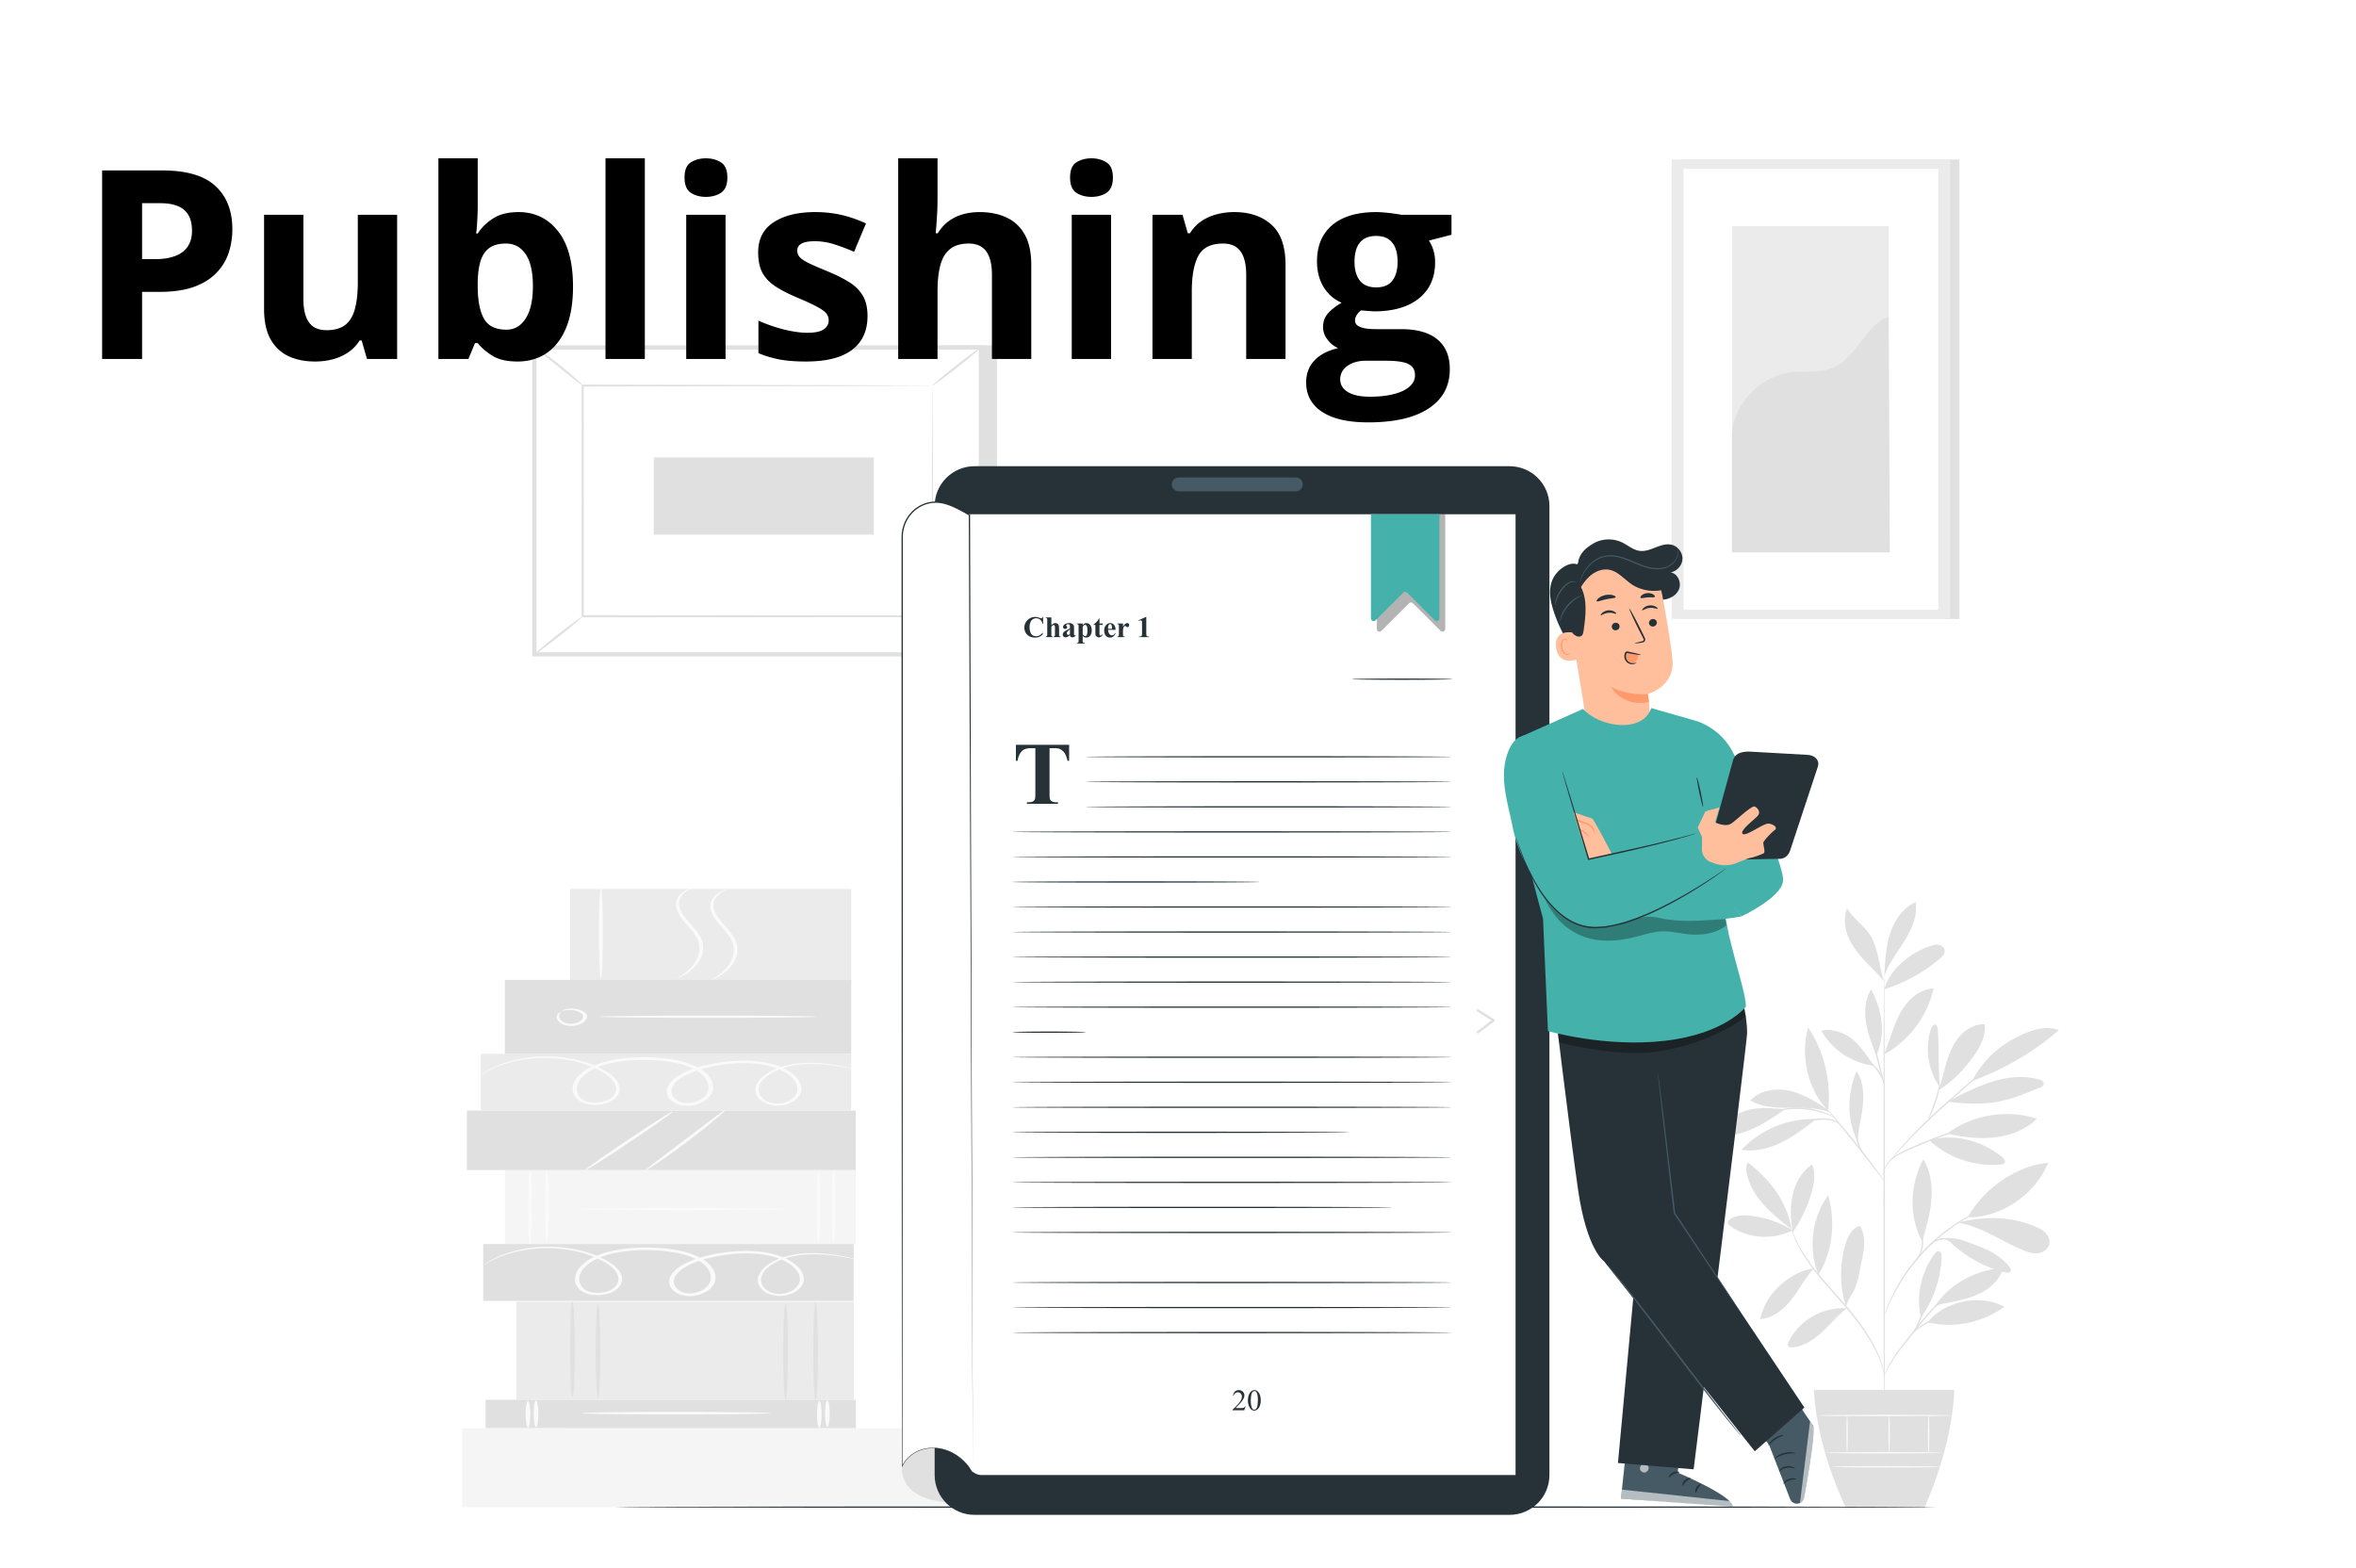
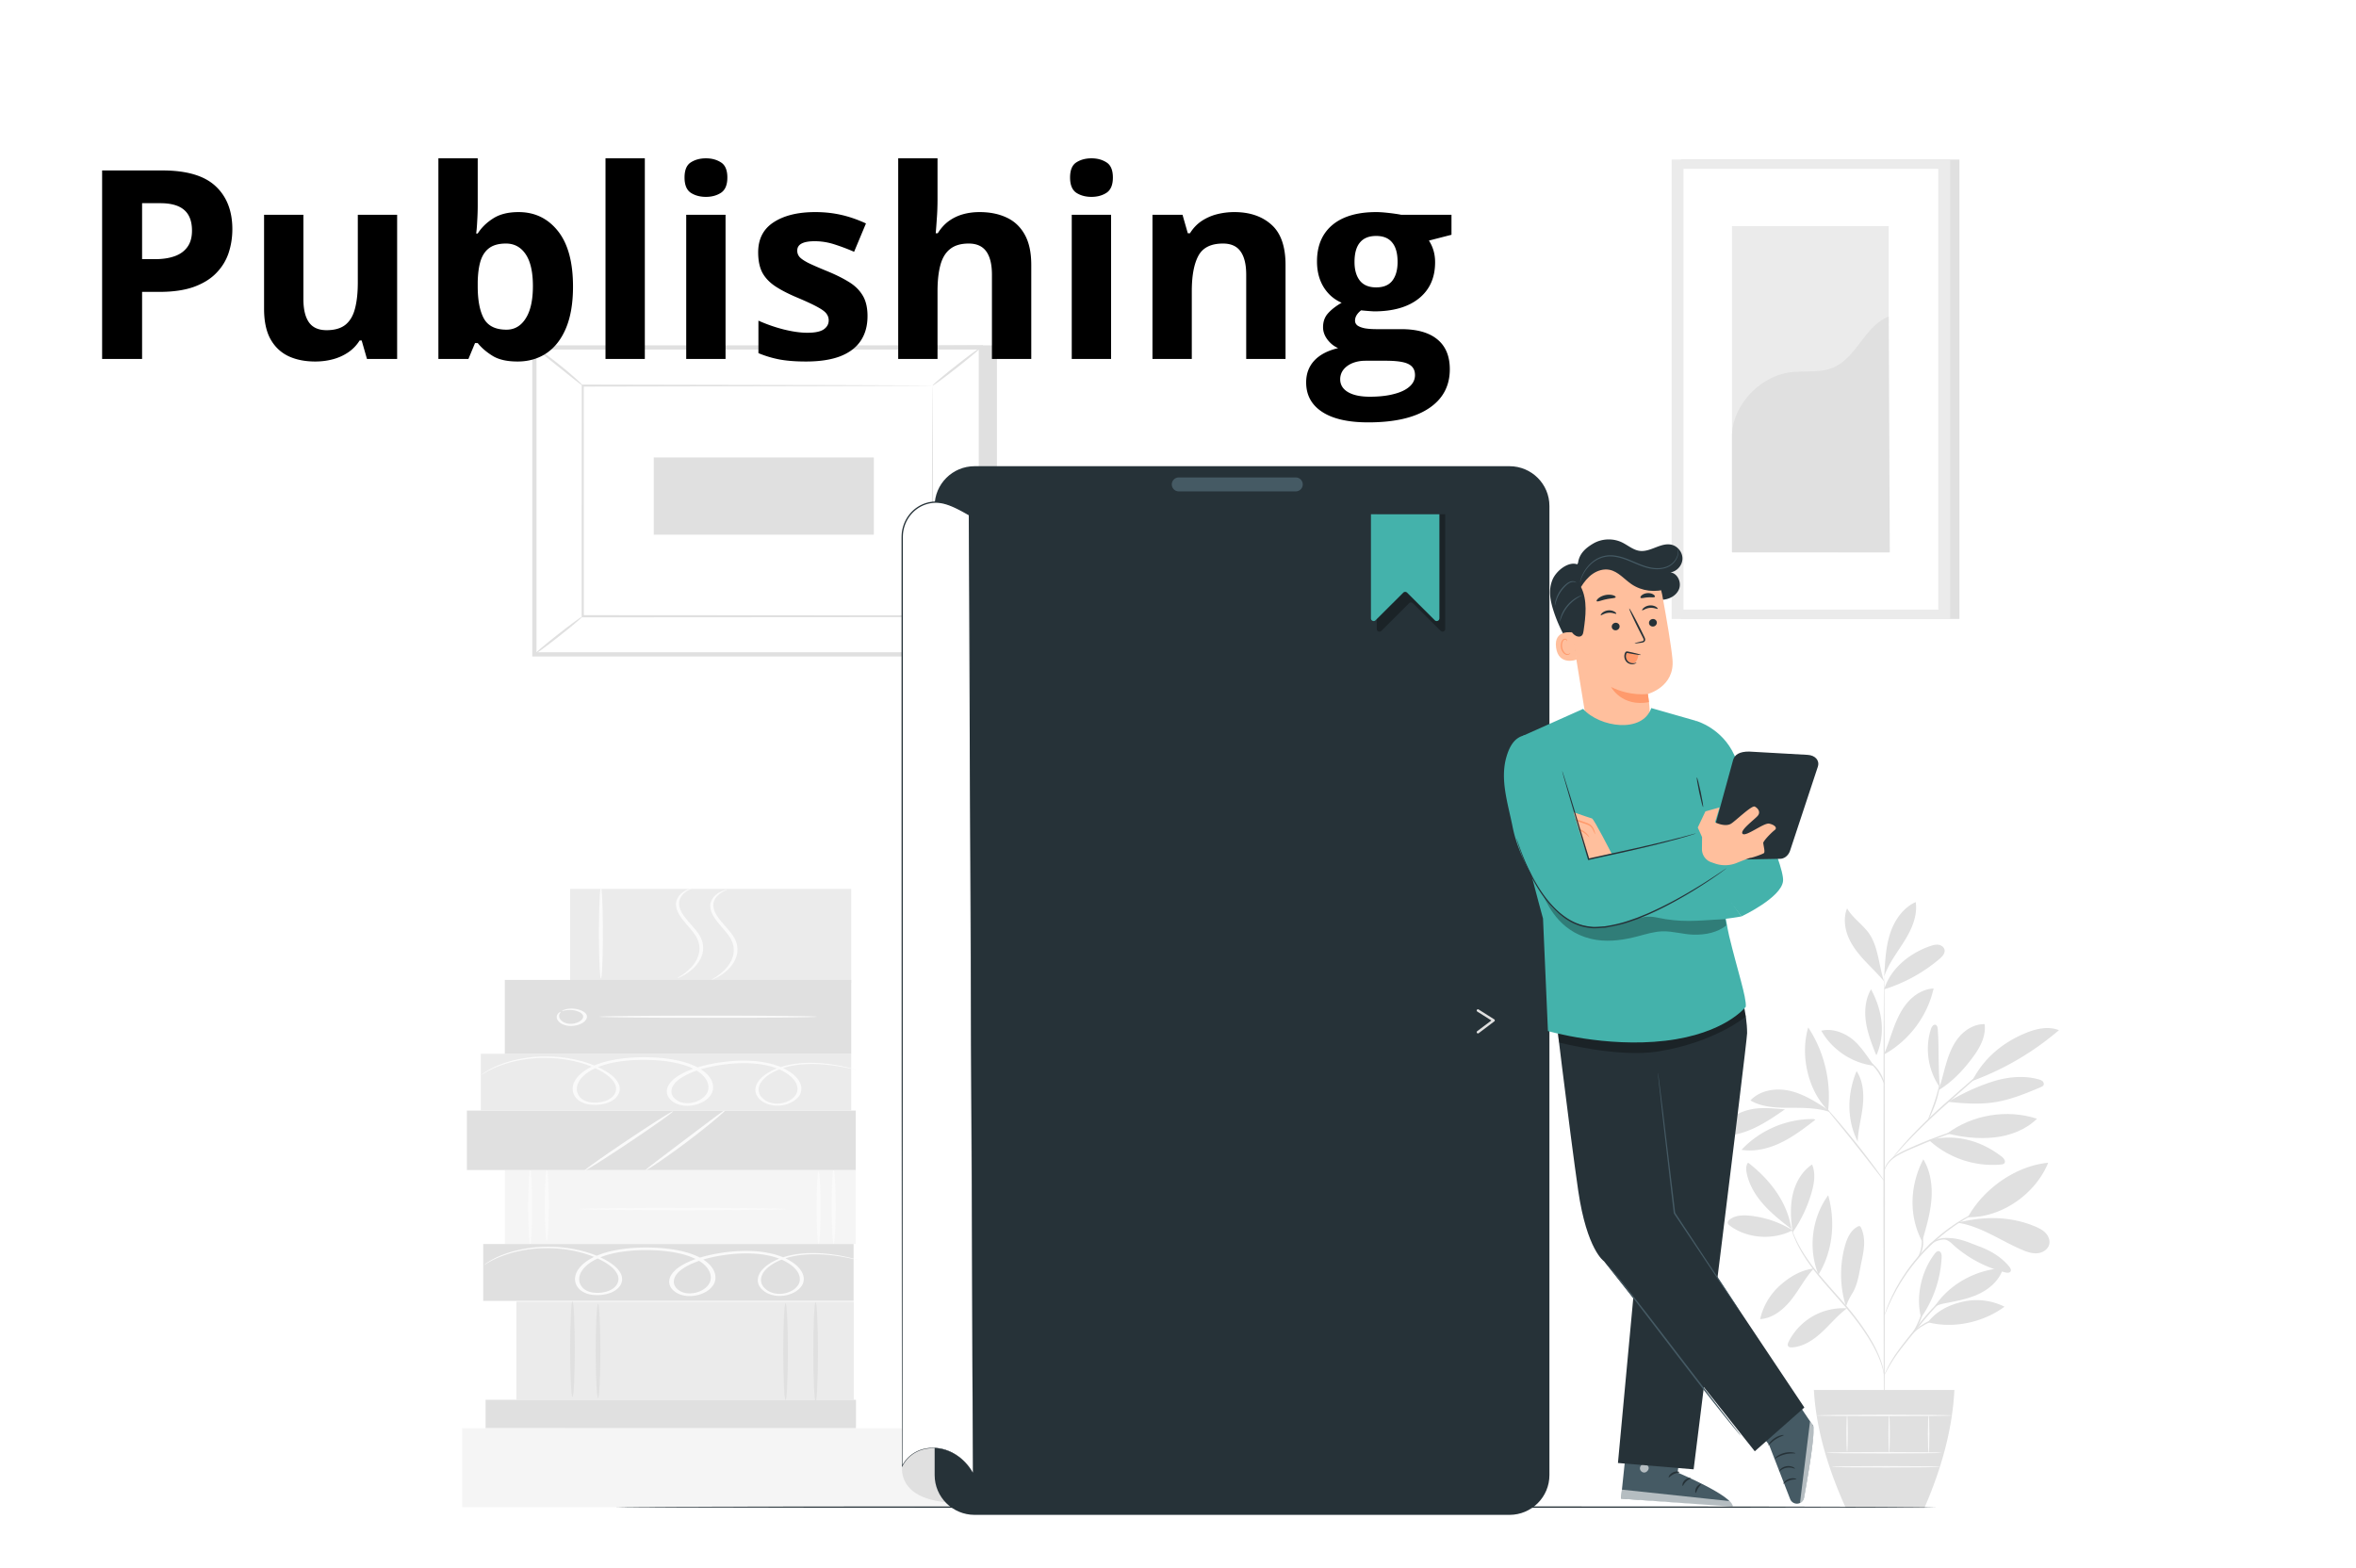
<svg xmlns="http://www.w3.org/2000/svg" width="571" height="380" fill="none">
  <g filter="url(#a)">
    <path fill="#fff" d="M4 4h563v372H4z" />
  </g>
  <path fill="#EBEBEB" d="M206.304 238.168v-22.706h-68.123v22.706z" />
  <path fill="#F5F5F5" d="M207.389 301.506v-17.929h-85.042v17.929z" />
  <path fill="#FAFAFA" d="M128.491 301.714c.262 0 .473-4.1.473-9.156 0-5.059-.211-9.158-.473-9.158s-.473 4.099-.473 9.158c-.002 5.056.21 9.156.473 9.156M132.523 300.721c.262 0 .475-3.878.475-8.66 0-4.784-.212-8.661-.475-8.661-.261 0-.473 3.877-.473 8.661 0 4.782.212 8.66.473 8.66M190.62 293.054c0-.15-11.264-.272-25.157-.272-13.897 0-25.16.122-25.16.272s11.263.272 25.16.272c13.893 0 25.157-.122 25.157-.272M198.397 301.507c.262 0 .475-3.93.475-8.777 0-4.848-.212-8.777-.475-8.777-.261 0-.473 3.929-.473 8.777s.212 8.777.473 8.777M202.047 301.506c.261 0 .475-4.029.475-8.997 0-4.97-.212-8.998-.475-8.998-.262 0-.474 4.027-.474 8.998 0 4.968.212 8.997.474 8.997" />
  <path fill="#E0E0E0" d="M207.389 283.589v-14.403h-94.238v14.403z" />
  <path fill="#FAFAFA" d="M156.433 283.678c.101.047 1.33-.711 3.21-1.988a181 181 0 0 0 7.094-5.107c2.689-2.033 5.033-3.911 6.671-5.293 1.64-1.382 2.582-2.266 2.477-2.309-.108-.044-1.243.76-3.019 2.083l-6.884 5.189-6.863 5.197c-1.744 1.337-2.79 2.181-2.686 2.228M141.677 283.741c.198.097 5.166-3.043 11.09-7.016 5.928-3.974 10.57-7.274 10.372-7.371s-5.164 3.043-11.092 7.017c-5.924 3.972-10.568 7.272-10.37 7.37" />
  <path fill="#E0E0E0" d="M207.456 346.184v-6.889h-89.774v6.889z" />
-   <path fill="#FAFAFA" d="M129.912 345.898c.311 0 .565-1.445.565-3.227s-.253-3.228-.565-3.228-.565 1.446-.565 3.228c.001 1.782.254 3.227.565 3.227M127.959 346.039c.312 0 .565-1.445.565-3.228s-.253-3.228-.565-3.228-.565 1.445-.565 3.228.254 3.228.565 3.228M200.515 345.898c.312 0 .565-1.445.565-3.227s-.253-3.228-.565-3.228-.564 1.446-.564 3.228c-.001 1.782.251 3.227.564 3.227M198.56 346.039c.311 0 .565-1.445.565-3.228s-.252-3.228-.565-3.228c-.311 0-.565 1.445-.565 3.228s.253 3.228.565 3.228M186.834 342.532c0-.18-10.283-.325-22.963-.325-12.685 0-22.965.145-22.965.325 0 .178 10.28.324 22.965.324 12.681-.001 22.963-.146 22.963-.324" />
  <path fill="#E0E0E0" d="M206.881 315.313v-13.779h-89.774v13.779z" />
  <path fill="#FAFAFA" d="M208.031 305.409q.012-.016-.487-.16a31 31 0 0 0-1.495-.393 42 42 0 0 0-6.087-1.001c-2.692-.22-6.303-.282-9.877.806-1.753.539-3.422 1.356-4.691 2.442-1.241 1.083-2.038 2.498-1.632 3.969.215.732.747 1.454 1.65 2.052.878.598 2.286 1.038 3.786.988 1.504-.038 2.862-.535 3.805-1.18.95-.646 1.603-1.474 1.738-2.35.356-1.746-.926-3.558-3.096-4.883-2.136-1.372-5.328-2.208-8.627-2.422-3.321-.226-6.756.076-10.015.714-3.259.646-6.477 1.695-8.749 3.377-1.115.836-1.921 1.874-2.039 2.975-.167 1.097.443 2.277 1.911 3.096.731.407 1.751.681 2.809.707a8.1 8.1 0 0 0 2.935-.475c1.732-.618 2.839-1.674 3.304-2.78.843-2.252-.708-4.599-3.54-6.069-2.839-1.483-6.558-2.142-10.107-2.363-3.572-.206-7.167-.053-10.478.593-3.297.63-6.264 1.876-7.971 3.558-1.736 1.645-2.306 3.726-.998 5.474.614.865 2.001 1.633 3.661 1.78 1.618.173 3.273-.083 4.522-.627 2.534-1.154 2.956-3.136 2.139-4.642-.831-1.55-2.645-2.738-4.526-3.661-3.838-1.862-8.38-2.667-12.31-2.747-3.972-.081-7.312.548-9.754 1.272-2.46.736-4.08 1.571-5.086 2.166-.494.304-.857.544-1.074.717q-.34.255-.318.267c.115.089 1.798-1.504 6.675-2.924a32.2 32.2 0 0 1 9.528-1.136c3.801.112 8.172.925 11.819 2.733 1.795.897 3.481 2.043 4.21 3.455.733 1.366.257 3.133-1.868 4.071-1.039.451-2.465.66-3.774.511-1.332-.128-2.387-.71-2.935-1.464-1.133-1.531-.637-3.427.98-4.937 1.587-1.546 4.306-2.687 7.429-3.281 3.118-.604 6.587-.749 10.009-.547 3.398.214 6.885.85 9.47 2.209 2.553 1.315 3.947 3.474 3.195 5.446-.407.965-1.37 1.868-2.798 2.375-1.402.534-3.233.518-4.378-.152-1.159-.644-1.721-1.642-1.568-2.583.101-.957.797-1.871 1.808-2.634 2.058-1.538 5.115-2.558 8.215-3.175 3.137-.62 6.422-.912 9.544-.707 3.117.199 6.034.956 8.024 2.218 2.023 1.22 3.192 2.875 2.89 4.436-.219 1.516-2.23 2.993-4.656 3.087-1.196.046-2.342-.292-3.116-.806-.789-.511-1.288-1.16-1.488-1.81-.39-1.329.304-2.641 1.448-3.667 1.169-1.029 2.737-1.823 4.393-2.349 3.35-1.063 6.87-1.054 9.512-.873 2.693.2 4.713.599 6.064.872 1.351.284 2.047.457 2.065.432" />
  <path fill="#EBEBEB" d="M206.918 339.406v-23.905h-81.756v23.905z" />
  <path fill="#E0E0E0" d="M138.747 338.585c.312 0 .565-5.179.565-11.569s-.253-11.571-.565-11.571-.565 5.179-.565 11.571c0 6.389.254 11.569.565 11.569M144.943 338.881c.312 0 .565-5.114.565-11.42 0-6.309-.253-11.422-.565-11.422s-.564 5.113-.564 11.422c0 6.307.252 11.42.564 11.42M197.677 339.65c.313 0 .565-5.385.565-12.028s-.252-12.028-.565-12.028c-.311 0-.565 5.384-.565 12.028 0 6.642.253 12.028.565 12.028M190.391 339.327c.311 0 .565-5.246.565-11.718 0-6.473-.253-11.718-.565-11.718s-.564 5.245-.564 11.718c0 6.471.253 11.718.564 11.718" />
  <path fill="#EBEBEB" d="M206.305 269.196v-13.778h-89.774v13.778z" />
  <path fill="#FAFAFA" d="M207.456 259.293q.01-.016-.487-.16-.495-.15-1.496-.393a42 42 0 0 0-6.085-1.001c-2.692-.22-6.303-.282-9.877.806-1.754.539-3.422 1.356-4.691 2.442-1.241 1.083-2.038 2.498-1.632 3.969.215.732.747 1.455 1.65 2.052.878.598 2.286 1.038 3.786.988 1.504-.038 2.862-.535 3.805-1.18.952-.645 1.603-1.474 1.738-2.35.354-1.747-.926-3.558-3.096-4.883-2.136-1.372-5.328-2.208-8.627-2.422-3.321-.226-6.756.077-10.015.714-3.259.645-6.477 1.696-8.75 3.377-1.116.836-1.921 1.874-2.04 2.975-.165 1.097.443 2.277 1.912 3.095.73.408 1.751.681 2.809.708a8.2 8.2 0 0 0 2.935-.475c1.731-.618 2.839-1.674 3.303-2.78.844-2.252-.707-4.599-3.539-6.069-2.839-1.484-6.559-2.142-10.107-2.363-3.573-.206-7.168-.053-10.478.593-3.298.63-6.265 1.877-7.972 3.559-1.736 1.645-2.305 3.726-.998 5.473.615.866 2.002 1.634 3.661 1.781 1.619.173 3.274-.083 4.523-.627 2.533-1.154 2.956-3.136 2.138-4.642-.831-1.551-2.645-2.738-4.525-3.661-3.839-1.862-8.38-2.667-12.311-2.747-3.972-.082-7.311.548-9.753 1.272-2.461.736-4.081 1.57-5.086 2.166-.495.304-.857.544-1.075.717-.224.169-.332.259-.316.266.115.09 1.798-1.503 6.675-2.923a32.2 32.2 0 0 1 9.528-1.136c3.801.111 8.173.925 11.819 2.733 1.793.897 3.481 2.042 4.21 3.455.733 1.366.257 3.133-1.868 4.072-1.039.45-2.465.66-3.774.511-1.331-.128-2.387-.71-2.935-1.464-1.132-1.531-.637-3.428.981-4.938 1.587-1.545 4.306-2.686 7.428-3.28 3.118-.605 6.587-.75 10.009-.548 3.398.215 6.885.851 9.47 2.21 2.554 1.314 3.947 3.474 3.195 5.445-.407.966-1.37 1.869-2.8 2.376-1.402.534-3.232.517-4.378-.153-1.158-.643-1.721-1.641-1.567-2.582.102-.957.796-1.871 1.808-2.635 2.059-1.537 5.114-2.558 8.215-3.174 3.136-.621 6.422-.912 9.545-.707 3.117.199 6.034.956 8.024 2.218 2.023 1.22 3.192 2.875 2.89 4.435-.219 1.516-2.23 2.994-4.656 3.087-1.196.046-2.342-.292-3.117-.806-.789-.512-1.288-1.161-1.488-1.81-.391-1.329.304-2.641 1.447-3.667 1.17-1.029 2.737-1.823 4.393-2.349 3.35-1.063 6.87-1.055 9.512-.873 2.694.2 4.713.599 6.065.872 1.349.283 2.045.456 2.065.431" />
  <path fill="#F5F5F5" d="M237.058 365.331v-19.145H112v19.145z" />
  <path fill="#E0E0E0" d="M206.304 255.418v-17.906h-83.956v17.906z" />
  <path fill="#FAFAFA" d="M164.219 237.062c.03.022.547-.156 1.334-.582.791-.42 1.849-1.104 2.784-2.086.947-.976 1.755-2.253 2.015-3.737.256-1.473-.138-3.166-1.35-4.726-1.169-1.564-2.613-2.923-3.462-4.259-.882-1.322-1.179-2.616-.788-3.647.361-1.04 1.246-1.777 1.978-2.188.736-.421 1.296-.556 1.255-.602-.011-.022-.634.045-1.5.443-.858.388-1.91 1.149-2.387 2.262-.514 1.113-.255 2.515.621 3.903.845 1.403 2.286 2.789 3.412 4.299 1.163 1.503 1.54 3.061 1.352 4.471-.201 1.409-.904 2.642-1.738 3.601-1.685 1.939-3.68 2.766-3.526 2.848M172.526 237.465c.03.022.547-.157 1.335-.582.789-.422 1.849-1.104 2.783-2.087.947-.975 1.756-2.254 2.016-3.736.255-1.474-.137-3.167-1.35-4.727-1.169-1.564-2.613-2.923-3.463-4.259-.882-1.322-1.178-2.615-.787-3.646.361-1.04 1.246-1.778 1.978-2.189.736-.421 1.295-.556 1.255-.601-.011-.023-.635.045-1.5.442-.858.387-1.91 1.15-2.387 2.262-.514 1.113-.255 2.515.619 3.903.845 1.403 2.288 2.789 3.412 4.3 1.163 1.503 1.54 3.06 1.353 4.471-.202 1.41-.905 2.642-1.739 3.601-1.684 1.938-3.678 2.766-3.525 2.848M145.637 237.168c.261 0 .474-4.931.474-11.011 0-6.083-.211-11.011-.474-11.011-.262 0-.474 4.929-.474 11.011-.001 6.08.212 11.011.474 11.011M135.875 245.28c-.033-.019-.304.073-.574.346a1.26 1.26 0 0 0-.305 1.299c.186.544.769 1.228 2.047 1.582 1.283.375 3.031.109 4.083-.539 1.085-.628 1.48-1.643.779-2.364-.666-.719-1.879-1.028-2.832-1.113-.984-.08-1.791.058-2.248.225-.466.167-.613.325-.58.344.073.084 1.011-.426 2.7-.191.794.115 1.736.42 2.175.957.467.525.177 1.257-.678 1.765-.852.51-2.111.705-3.045.458-.951-.232-1.519-.761-1.748-1.212-.474-.96.376-1.518.226-1.557M197.901 246.438c0-.15-11.769-.273-26.283-.273-14.518 0-26.286.122-26.286.273 0 .15 11.766.272 26.286.272 14.514 0 26.283-.122 26.283-.272" />
  <path fill="#E0E0E0" d="M474.885 38.673h-67.502v111.346h67.502z" />
  <path fill="#EBEBEB" d="M472.64 38.673h-67.502v111.346h67.502z" />
  <path fill="#fff" d="M469.766 40.93h-61.754v106.831h61.754z" />
  <path fill="#EBEBEB" d="M457.743 54.813H419.77v79.066h37.973z" />
  <path fill="#E0E0E0" d="M419.769 105.9c-.087-7.386 6.577-14.597 13.917-15.627 3.499-.492 7.218.2 10.488-1.136 5.838-2.385 7.694-10.114 13.57-12.406l.268 57.149H419.77zM434.441 298.205a24.15 24.15 0 0 0-10.317-3.538c-1.685-.173-3.527-.124-4.88.894-.287.216-.567.536-.502.888.047.259.267.448.477.607 4.198 3.191 10.548 3.594 15.222 1.149M434.178 297.914c-2.336-1.817-4.685-3.646-6.664-5.842-1.978-2.198-3.586-4.806-4.177-7.7-.179-.877-.235-1.88.33-2.576 5.311 4.134 9.484 9.48 10.511 16.118" />
  <path fill="#E0E0E0" d="M434.387 298.165c-.401-2.895-.544-5.872.123-8.718.668-2.846 2.221-5.571 4.66-7.194.918 2.138.523 4.6-.123 6.835a33.2 33.2 0 0 1-4.621 9.695M439.595 307.463c-3.161.383-5.914 2.043-8.274 4.172a15.6 15.6 0 0 0-4.733 8.096c3.1-.19 5.731-2.369 7.638-4.812s3.23-5.124 5.325-7.409M440.724 308.95c-2.546-6.249-1.623-13.78 2.357-19.235 1.8 6.383 1.139 13.593-2.357 19.235M447.604 317.114a14.9 14.9 0 0 0-8.276 1.932 14.83 14.83 0 0 0-5.833 6.16c-.175.348-.329.791-.095 1.103.203.27.597.296.936.274 2.78-.179 5.244-1.847 7.278-3.745s3.805-4.091 6.053-5.733M447.385 316.668a26.1 26.1 0 0 1-.262-14.627c.518-1.883 1.385-3.865 3.133-4.748.149-.076.323-.143.479-.084.148.055.235.207.303.349.622 1.294.802 2.764.738 4.196-.064 1.433-.362 2.845-.66 4.249-.55 2.596-.843 5.386-2.272 7.625a16 16 0 0 0-.909 1.675c-.27.569-.272.77-.52 1.222M465.596 319.373c-1.35-5.115.082-11.315 3.317-15.507.238-.308.554-.639.943-.604.595.055.75.846.723 1.441a27.97 27.97 0 0 1-4.983 14.67M467.238 320.491c6.236 1.617 13.389.045 18.575-3.765a15.1 15.1 0 0 0-10.055-1.229c-3.36.765-6.429 2.265-8.52 4.994M468.622 317.086c3.492-5.674 10.187-9.377 16.857-9.714-.768 2.703-2.997 4.805-5.513 6.075s-5.324 1.822-8.092 2.358c-1.076.208-2.554.437-3.252 1.281M465.943 300.562c.946-3.229 1.897-6.486 2.156-9.839s-.22-6.853-1.966-9.731c-3.262 6.29-3.592 13.639-.288 19.907M476.925 295.03c3.815-6.909 11.597-12.427 19.473-13.201-3.039 7.538-11.324 13.363-19.473 13.201M474.525 296.384c5.689.863 10.536 4.484 15.853 6.679 1.137.47 2.364.843 3.584.684 1.22-.16 2.424-.975 2.698-2.171.227-.993-.227-2.047-.942-2.774-.715-.728-1.66-1.183-2.603-1.574-5.791-2.402-12-2.463-18.1-1.006" />
  <path fill="#E0E0E0" d="M471.233 300.361c1.288.367 1.728 1.032 2.748 1.898a29.7 29.7 0 0 0 12.021 6.153c.459.114 1.061.159 1.289-.254.199-.361-.053-.799-.311-1.12-1.848-2.304-4.484-3.88-7.259-4.91-2.773-1.029-5.177-2.27-8.489-2.004M467.519 276.345c4.626 4.303 11.142 6.511 17.441 5.913.287-.028.599-.073.794-.284.439-.476-.088-1.211-.599-1.608-5.128-3.984-11.339-5.635-17.636-4.021" />
  <path fill="#E0E0E0" d="M471.923 274.738c6.115-4.568 14.5-5.947 21.764-3.578-2.741 2.692-6.543 4.14-10.371 4.537s-7.661-.026-11.393-.959M470.172 263.704c-.504-5.1-.176-9.127-.532-14.251-.028-.409-.117-.902-.501-1.049-.535-.206-.981.45-1.156.994-1.525 4.723-.691 10.141 2.182 14.194" />
  <path fill="#E0E0E0" d="M469.804 264.267c3.469-2.138 6.071-4.93 8.478-8.212 1.675-2.283 3.087-5.019 2.706-7.821-2.351-.047-4.586 1.246-6.115 3.026-1.53 1.781-2.439 4.007-3.118 6.251s-1.155 4.55-1.951 6.756M478.134 261.96A68.4 68.4 0 0 0 499 249.7c-2.493-1-5.346-.402-7.838.601-5.693 2.29-10.344 6.156-13.137 11.605M472.146 267.058c3.852.42 7.765.692 11.586.056 3.757-.626 7.307-2.109 10.817-3.581.291-.122.607-.269.734-.557.139-.312-.009-.692-.263-.922-.254-.229-.593-.339-.922-.431-3.816-1.064-7.935-.566-11.689.696s-6.833 2.761-10.263 4.739M450.152 276.519c-2.628-5.285-2.457-11.455-.187-16.903 1.598 2.427 1.793 5.517 1.501 8.405-.291 2.887-1.174 5.86-1.231 8.761M439.655 271.243c-6.562-.124-13.125 2.661-17.58 7.463 3.275.512 6.648-.329 9.626-1.779 2.979-1.449 5.626-3.483 8.25-5.502M432.596 268.891c-3.21-.259-6.298-.655-9.384.287-3.087.943-5.896 3.082-7.153 6.044 3.002.337 6.046-.413 8.797-1.655 2.753-1.243 5.255-2.964 7.74-4.676M443.046 268.999c-2.887-1.885-5.853-3.805-9.214-4.586s-7.259-.204-9.603 2.321c2.721 1.592 6.024 1.779 9.178 1.777 3.156-.002 7.025-.038 10 1.011" />
  <path fill="#E0E0E0" d="M443.064 269.15c-4.937-4.83-6.808-13.507-4.822-20.112 3.88 5.875 5.617 13.124 4.822 20.112M456.638 255.464c.931-2.157 1.586-4.42 2.421-6.616s1.873-4.355 3.452-6.099 3.76-3.042 6.114-3.157c-1.473 6.647-5.904 12.586-11.866 15.907M454.181 258.316c-1.541-2.113-3.321-4.982-5.41-6.559-2.089-1.578-4.81-2.532-7.36-1.927 2.593 4.62 7.493 7.876 12.77 8.486M454.673 255.641c-1.01-2.558-2.027-5.141-2.436-7.86-.408-2.717-.16-5.62 1.235-7.991 2.71 5.105 3.583 10.583 1.339 15.908M456.662 239.79c1.535-5.061 6.185-8.786 11.204-10.496.633-.216 1.303-.396 1.964-.294s1.309.552 1.448 1.204c.183.861-.531 1.633-1.202 2.205a38.2 38.2 0 0 1-13.414 7.381M456.718 235.651c.195-3.262.4-6.572 1.464-9.664s3.118-5.991 6.103-7.343c.508 3.295-.951 6.573-2.711 9.408-1.759 2.836-3.879 5.512-4.936 8.675M456.638 237.898c-1.268-3.687-1.4-8.372-3.616-11.585-1.548-2.245-4.03-3.775-5.364-6.154-.887 2.221-.616 4.782.312 6.987s2.459 4.102 4.099 5.848 3.045 3.057 4.569 4.904" />
  <path fill="#E0E0E0" d="M456.662 346.499c-.098 0-.183-24.6-.191-54.94-.007-30.35.068-54.946.166-54.946s.184 24.596.19 54.946c.008 30.339-.066 54.94-.165 54.94" />
  <path fill="#E0E0E0" d="M478.236 272.807c.007.024-.324.146-.928.347l-2.554.859a149 149 0 0 0-8.324 3.101c-3.18 1.36-6.178 2.464-7.886 3.938-.853.727-1.343 1.515-1.585 2.089-.245.578-.289.931-.321.925q-.017-.004.01-.258c.028-.166.072-.413.182-.717.208-.607.684-1.449 1.546-2.227.858-.78 2.053-1.481 3.422-2.119a106 106 0 0 1 4.497-1.96 103 103 0 0 1 8.381-3.011 69 69 0 0 1 2.592-.752c.617-.161.961-.239.968-.215" />
-   <path fill="#E0E0E0" d="M485.307 255.499c.008.009-.082.104-.26.276l-.792.742-2.957 2.677-9.843 8.734c-3.843 3.409-7.163 6.665-9.464 9.117a111 111 0 0 0-2.679 2.947l-.715.814c-.166.185-.257.278-.267.27-.01-.007.063-.115.211-.315.15-.198.367-.492.665-.858a66 66 0 0 1 2.6-3.029c2.259-2.502 5.561-5.797 9.411-9.211 3.856-3.401 7.365-6.455 9.914-8.657l3.032-2.593.837-.691c.193-.156.3-.232.307-.223" />
+   <path fill="#E0E0E0" d="M485.307 255.499l-.792.742-2.957 2.677-9.843 8.734c-3.843 3.409-7.163 6.665-9.464 9.117a111 111 0 0 0-2.679 2.947l-.715.814c-.166.185-.257.278-.267.27-.01-.007.063-.115.211-.315.15-.198.367-.492.665-.858a66 66 0 0 1 2.6-3.029c2.259-2.502 5.561-5.797 9.411-9.211 3.856-3.401 7.365-6.455 9.914-8.657l3.032-2.593.837-.691c.193-.156.3-.232.307-.223" />
  <path fill="#E0E0E0" d="M467.306 271.393c-.1-.044.702-1.892 1.502-4.227.808-2.336 1.187-4.306 1.289-4.29.093.01-.134 2.038-.951 4.404a29 29 0 0 1-1.195 2.957c-.35.737-.601 1.176-.645 1.156M456.685 286.283c-.02.015-.23-.23-.592-.684l-1.517-1.938a663 663 0 0 0-5.009-6.386 656 656 0 0 0-5.105-6.312l-1.551-1.912c-.362-.455-.553-.714-.535-.73s.246.213.641.64.955 1.056 1.637 1.84a196 196 0 0 1 5.192 6.253 196 196 0 0 1 4.932 6.456 89 89 0 0 1 1.427 2.007c.328.479.5.751.48.766" />
-   <path fill="#E0E0E0" d="M451.955 280.232c-.058.063-1.32-1.43-1.982-3.697-.487-1.597-.509-3.059-.449-3.727l.158.012c-.071.285-.122.435-.151.431s-.029-.163-.006-.456l.158.013c.057.663.159 2.073.633 3.625.638 2.197 1.735 3.738 1.639 3.799M445.848 272.576c-.046.049-.452-.46-1.384-.801-.924-.356-2.315-.434-3.841-.304a24 24 0 0 0-3.869.623c-.976.241-1.573.43-1.592.38-.016-.042.553-.316 1.525-.623.97-.304 2.354-.621 3.909-.734 1.544-.133 3.008-.014 3.963.425.968.428 1.321 1.025 1.289 1.034M444.401 270.722c-.028.055-.806-.322-2.12-.769a22 22 0 0 0-5.289-1.085 22 22 0 0 0-5.393.273c-1.367.244-2.193.499-2.212.44-.008-.024.192-.107.562-.239.368-.137.915-.293 1.601-.448 1.368-.313 3.321-.542 5.47-.381 2.147.166 4.042.686 5.347 1.203.655.256 1.172.493 1.515.684.345.187.53.3.519.322M456.638 262.876c-.096.024-.788-2.372-1.546-5.351-.759-2.98-1.296-5.415-1.2-5.439.095-.024.787 2.371 1.546 5.351.757 2.98 1.295 5.415 1.2 5.439" />
  <path fill="#E0E0E0" d="M456.735 262.876c-.106.034-.551-1.566-1.713-3.204-1.131-1.671-2.574-2.51-2.522-2.593.019-.037.418.108.974.5.557.386 1.247 1.042 1.84 1.889 1.206 1.705 1.508 3.402 1.421 3.408M456.663 333.384c-.039.006-.111-.591-.39-1.636-.274-1.045-.792-2.526-1.649-4.259-1.706-3.474-4.809-7.878-8.753-12.289-1.955-2.225-3.85-4.324-5.459-6.333-1.612-2.007-2.937-3.919-3.904-5.611-.97-1.69-1.601-3.14-1.971-4.163-.18-.513-.314-.914-.387-1.191-.078-.275-.113-.422-.101-.425.032-.011.212.563.619 1.565a30.4 30.4 0 0 0 2.058 4.087c.988 1.663 2.324 3.546 3.943 5.532 1.615 1.988 3.514 4.076 5.471 6.305 3.955 4.422 7.051 8.882 8.712 12.413.835 1.762 1.322 3.272 1.557 4.335.114.533.191.948.219 1.234.035.285.047.435.035.436" />
  <path fill="#E0E0E0" d="M476.157 311.443c.012.026-.361.214-1.022.572-.654.367-1.585.932-2.65 1.745s-2.256 1.881-3.48 3.164c-1.221 1.286-2.48 2.779-3.764 4.379-2.568 3.211-4.97 6.051-6.408 8.319a34 34 0 0 0-1.608 2.738c-.351.664-.537 1.037-.563 1.025-.011-.005.022-.104.095-.288.076-.183.179-.458.343-.797a26 26 0 0 1 1.52-2.812c1.396-2.322 3.778-5.202 6.342-8.407 1.287-1.604 2.56-3.1 3.806-4.384 1.246-1.282 2.469-2.343 3.566-3.138a18.7 18.7 0 0 1 2.737-1.668c.338-.169.614-.272.798-.351.184-.075.283-.109.288-.097" />
  <path fill="#E0E0E0" d="M476.539 318.561c.004.052-.825.152-2.16.312-1.33.171-3.182.393-5.122 1.005-1.933.627-3.539 1.583-4.586 2.398-1.057.814-1.556 1.487-1.605 1.448-.017-.013.087-.196.32-.495.231-.302.61-.705 1.126-1.148 1.03-.884 2.651-1.898 4.636-2.541 1.987-.627 3.864-.809 5.206-.918 1.347-.096 2.18-.108 2.185-.061" />
  <path fill="#E0E0E0" d="M463.697 322.943c-.112-.064.861-1.545 1.616-3.538.709-2.011.875-3.773 1.002-3.753.046.005.044.446-.036 1.154a12.4 12.4 0 0 1-.629 2.72 13.2 13.2 0 0 1-1.253 2.495c-.386.6-.659.946-.7.922M482.471 292.332c.004.011-.115.074-.346.183l-1.015.46a22 22 0 0 0-1.592.75c-.61.314-1.322.637-2.063 1.081l-1.178.668c-.409.234-.813.512-1.243.78-.869.525-1.739 1.172-2.667 1.832a50 50 0 0 0-5.567 4.879 50 50 0 0 0-4.705 5.713c-.63.948-1.249 1.836-1.746 2.719-.254.438-.519.849-.74 1.264l-.629 1.197c-.42.753-.719 1.473-1.013 2.092a21 21 0 0 0-.698 1.611l-.427 1.026c-.101.234-.16.355-.172.35-.012-.003.025-.132.104-.374l.365-1.053c.156-.458.361-1.013.645-1.64.277-.629.562-1.36.97-2.126l.613-1.214c.215-.42.476-.839.727-1.282.489-.895 1.103-1.796 1.73-2.756a48 48 0 0 1 4.719-5.774 48 48 0 0 1 5.628-4.896c.941-.657 1.823-1.299 2.704-1.817.437-.265.847-.539 1.262-.768l1.197-.652c.753-.432 1.477-.742 2.098-1.039a18 18 0 0 1 1.623-.698l1.043-.399c.24-.088.368-.128.373-.117" />
  <path fill="#E0E0E0" d="M467.043 302.633c-.032-.005.14-.602.848-1.259.691-.656 1.951-1.263 3.418-1.307 1.463-.039 2.731.369 3.597.7.871.341 1.377.617 1.36.659-.02.049-.563-.146-1.443-.422-.877-.267-2.117-.62-3.502-.582-1.382.043-2.574.573-3.266 1.142-.707.568-.956 1.104-1.012 1.069M464.736 305.004c-.098-.054.773-1.325.971-3.146.227-1.819-.325-3.255-.218-3.285.04-.016.233.318.402.917.168.595.279 1.462.171 2.409a6.5 6.5 0 0 1-.723 2.306c-.302.543-.569.824-.603.799M439.612 336.909c.532 9.401 3.376 18.963 7.748 28.63h19.016c4.17-9.571 6.816-19.117 7.287-28.63z" />
  <path fill="#FAFAFA" d="M470.581 352.122c0 .098-6.26.178-13.982.178-7.725 0-13.984-.079-13.984-.178s6.26-.178 13.984-.178c7.722.001 13.982.08 13.982.178M470.156 355.529c0 .098-5.87.178-13.108.178-7.241 0-13.11-.08-13.11-.178s5.869-.178 13.11-.178c7.239 0 13.108.079 13.108.178M447.666 343.082c.098 0 .178 1.954.178 4.365s-.079 4.364-.178 4.364-.179-1.953-.179-4.364c.001-2.411.081-4.365.179-4.365" />
  <path fill="#FAFAFA" d="M457.855 343.082c.099 0 .179 2.024.179 4.52 0 2.497-.08 4.52-.179 4.52s-.178-2.023-.178-4.52.08-4.52.178-4.52M467.421 343.006c.098 0 .178 2.064.178 4.61s-.08 4.61-.178 4.61c-.099 0-.179-2.064-.179-4.61s.08-4.61.179-4.61" />
  <path fill="#FAFAFA" d="M473.059 343.082c0 .098-7.343.178-16.399.178-9.06 0-16.402-.079-16.402-.178s7.342-.178 16.402-.178c9.056 0 16.399.08 16.399.178" />
  <path fill="#E0E0E0" d="M241.621 83.69v75.077H133.412l-3.899-74.552z" />
  <path fill="#fff" d="M129.514 84.214v74.394h108.209V84.214z" />
  <path fill="#E0E0E0" d="M238.237 159.121H129V83.703h109.237zm-108.211-1.023H237.21V84.726H130.026z" />
  <path fill="#fff" d="M226.003 93.457h-84.77v55.908h84.77z" />
  <path fill="#E0E0E0" d="M226.003 93.457s-.146.01-.418.015l-1.206.014-4.655.03-17.469.066c-14.95.03-36.11.07-61.023.12l.245-.244.022 55.901v.007l-.267-.266 84.77.054-.213.212.112-40.678.054-11.25.024-2.955c.008-.67.024-1.026.024-1.026s.016.326.023.981l.024 2.916.054 11.202.112 40.81.001.212h-.214l-84.77.054h-.267v-.273l.022-55.901v-.245h.245c24.979.05 46.194.091 61.183.12l17.413.067c2.002.012 3.544.023 4.607.03l1.178.013c.263.004.389.014.389.014" />
  <path fill="#E0E0E0" d="M129.512 84.006c.046-.058.753.405 1.861 1.2a112 112 0 0 1 4.242 3.224 84 84 0 0 1 4.068 3.447c1.007.92 1.597 1.526 1.549 1.58-.1.113-2.702-2.024-5.952-4.61-3.251-2.583-5.863-4.72-5.768-4.841M237.723 84.215c.092.115-2.457 2.278-5.693 4.83-3.237 2.553-5.935 4.528-6.027 4.413-.091-.115 2.458-2.278 5.695-4.83 3.235-2.553 5.934-4.529 6.025-4.413" />
  <path fill="#fff" d="m237.637 158.62-12.065-9.745Z" />
  <path fill="#E0E0E0" d="M225.573 148.876c.093-.115 2.869 1.974 6.2 4.665s5.957 4.965 5.865 5.079c-.093.114-2.869-1.974-6.201-4.666-3.332-2.69-5.957-4.964-5.864-5.078M129.513 158.608c-.091-.115 2.432-2.256 5.634-4.78 3.204-2.525 5.875-4.478 5.966-4.362s-2.431 2.255-5.635 4.78c-3.201 2.524-5.873 4.478-5.965 4.362M158.445 110.876v18.72h53.34v-18.72zM218.658 355.373s-1.543 8.204 12.04 8.841c13.584.637 41.55 1.274 41.55 1.274l-1.758-17.676-43.54-3.026-6.959 5.096z" />
  <path fill="#263238" d="M365.84 367.178H236.202c-5.346 0-9.68-4.319-9.68-9.646V122.646c0-5.327 4.334-9.646 9.68-9.646H365.84c5.345 0 9.679 4.319 9.679 9.646v234.886c0 5.327-4.334 9.646-9.679 9.646" />
-   <path fill="#fff" d="M367.311 357.518H237.885a3.15 3.15 0 0 1-3.154-3.143V124.653h132.58z" />
  <path fill="#455A64" d="M314.044 119.102h-28.355a1.69 1.69 0 0 1-1.693-1.687 1.69 1.69 0 0 1 1.693-1.686h28.355a1.69 1.69 0 0 1 1.693 1.686 1.69 1.69 0 0 1-1.693 1.687" />
  <path fill="#263238" d="M252.811 149.533v1.66h-.138q-.156-.651-.582-.996a1.48 1.48 0 0 0-.964-.346q-.45 0-.825.258a1.5 1.5 0 0 0-.549.674 3 3 0 0 0-.224 1.187q0 .643.164 1.17.164.528.51.798.348.27.9.27.453 0 .831-.197.378-.198.795-.682v.414a2.6 2.6 0 0 1-.841.609 2.6 2.6 0 0 1-1.023.189q-.769 0-1.366-.308a2.17 2.17 0 0 1-.921-.883 2.46 2.46 0 0 1-.324-1.225q0-.685.36-1.299.359-.615.97-.954a2.64 2.64 0 0 1 1.299-.339q.506 0 1.07.219.327.127.415.127a.27.27 0 0 0 .197-.083q.083-.083.108-.264zM254.806 149.643v1.91q.273-.285.499-.404.227-.118.471-.118.312 0 .534.176a.85.85 0 0 1 .294.415q.072.238.072.803v1.289q0 .378.071.472t.287.118v.127h-1.679v-.127a.38.38 0 0 0 .265-.141q.064-.092.064-.449v-1.472q0-.41-.032-.514a.3.3 0 0 0-.109-.162.27.27 0 0 0-.171-.059.47.47 0 0 0-.277.097 1.3 1.3 0 0 0-.29.341v1.769q0 .354.053.441.067.121.277.149v.127h-1.68v-.127q.208-.021.298-.135.06-.077.06-.455v-3.355q0-.374-.069-.466t-.289-.12v-.13zM259.317 153.944q-.606.534-1.088.534a.64.64 0 0 1-.472-.186.63.63 0 0 1-.188-.465q0-.378.326-.679t1.422-.804v-.332q0-.374-.041-.471a.4.4 0 0 0-.154-.17.47.47 0 0 0-.255-.072.65.65 0 0 0-.38.103q-.092.063-.092.148 0 .074.1.184.135.151.135.293a.39.39 0 0 1-.13.294.47.47 0 0 1-.338.122.55.55 0 0 1-.374-.134.41.41 0 0 1-.15-.314q0-.255.202-.486.202-.232.563-.355.362-.124.752-.124.471 0 .745.2.275.2.356.432.05.149.05.682v1.282q0 .226.018.284a.17.17 0 0 0 .053.087.13.13 0 0 0 .081.029q.092 0 .189-.131l.106.085a1.3 1.3 0 0 1-.367.379.8.8 0 0 1-.431.119q-.284 0-.442-.133-.161-.133-.196-.401m0-.258v-1.105q-.43.25-.638.537a.66.66 0 0 0-.139.385q0 .163.117.286a.32.32 0 0 0 .248.096q.178-.001.412-.199M262.4 154.096v1.228q0 .255.04.346a.27.27 0 0 0 .126.135q.085.042.334.042v.131h-1.889v-.131q.22-.007.326-.124.07-.081.07-.42v-3.486q0-.35-.081-.446-.082-.097-.315-.112v-.13h1.389v.434a1.3 1.3 0 0 1 .354-.367q.26-.166.564-.166.365 0 .665.23.299.23.455.634t.156.87q0 .502-.161.917a1.35 1.35 0 0 1-.468.632 1.15 1.15 0 0 1-.682.217q-.273 0-.51-.12a1.3 1.3 0 0 1-.373-.314m0-.357q.304.43.652.431.192 0 .315-.202.184-.296.184-1.13 0-.854-.202-1.168a.41.41 0 0 0-.361-.209q-.358 0-.589.515zM266.469 149.922v1.208h.787v.349h-.787v2.038q0 .286.026.369.027.083.094.134a.2.2 0 0 0 .124.051q.23 0 .436-.349l.107.078q-.287.678-.932.678a.83.83 0 0 1-.534-.175.77.77 0 0 1-.278-.391q-.036-.12-.036-.649v-1.784h-.432v-.123q.447-.315.76-.661.314-.347.548-.773zM270.378 152.662h-1.818q.032.657.35 1.039.246.293.589.293.212 0 .386-.118.174-.119.372-.426l.121.078q-.27.547-.595.775a1.3 1.3 0 0 1-.755.228q-.738 0-1.117-.566-.305-.455-.305-1.13 0-.826.449-1.315.448-.49 1.05-.49.504 0 .873.412.371.412.4 1.22m-.872-.237q0-.569-.063-.78a.64.64 0 0 0-.193-.321.3.3 0 0 0-.198-.063q-.184 0-.301.18-.21.313-.21.862v.123zM272.167 151.129v.749q.33-.512.578-.68a.86.86 0 0 1 .478-.168.42.42 0 0 1 .317.122.47.47 0 0 1 .119.344.54.54 0 0 1-.115.367.36.36 0 0 1-.278.131.48.48 0 0 1-.326-.12 2 2 0 0 0-.164-.134.16.16 0 0 0-.081-.021.3.3 0 0 0-.195.077.73.73 0 0 0-.22.343q-.113.342-.113.755v.76l.003.197q0 .202.025.258.042.096.126.14a.7.7 0 0 0 .282.054v.128h-1.79v-.128q.216-.018.292-.118t.076-.531v-1.826q0-.282-.028-.36a.3.3 0 0 0-.103-.145.53.53 0 0 0-.238-.063v-.131zM277.815 149.544v3.916q0 .441.039.564.039.121.163.199t.397.078h.11v.131h-2.531v-.131h.128q.308 0 .439-.071a.36.36 0 0 0 .178-.194q.046-.123.046-.575v-2.483q0-.332-.032-.414a.3.3 0 0 0-.119-.141.35.35 0 0 0-.2-.059q-.18 0-.44.113l-.063-.127 1.768-.805zM259.115 180.528v3.875h-.381q-.339-1.34-.753-1.927a2.9 2.9 0 0 0-1.133-.934q-.402-.19-1.409-.19h-1.071v11.043q0 1.099.123 1.372.121.275.476.481t.97.206h.476v.39h-7.522v-.39h.477q.625 0 1.006-.221.276-.149.435-.507.116-.254.116-1.331v-11.043h-1.038q-1.452 0-2.108.613-.922.855-1.166 2.438h-.402v-3.875zM351.961 164.621c0 .087-5.438.157-12.145.157-6.709 0-12.146-.071-12.146-.157s5.437-.157 12.146-.157c6.707-.001 12.145.07 12.145.157M351.682 183.438c0 .087-19.82.157-44.264.157-24.452 0-44.269-.07-44.269-.157s19.817-.157 44.269-.157c24.444 0 44.264.071 44.264.157M351.682 189.506c0 .087-19.82.157-44.264.157-24.452 0-44.269-.07-44.269-.157s19.817-.157 44.269-.157c24.444 0 44.264.07 44.264.157M351.682 195.574c0 .087-19.82.157-44.264.157-24.452 0-44.269-.071-44.269-.157s19.817-.157 44.269-.157c24.444-.001 44.264.07 44.264.157M351.683 201.641c0 .087-23.788.158-53.125.158-29.347 0-53.13-.071-53.13-.158s23.783-.157 53.13-.157c29.336 0 53.125.07 53.125.157M351.683 207.709c0 .087-23.788.157-53.125.157-29.347 0-53.13-.071-53.13-.157s23.783-.157 53.13-.157c29.336 0 53.125.07 53.125.157M305.262 213.776c0 .087-13.395.157-29.916.157-16.527 0-29.919-.07-29.919-.157 0-.086 13.392-.157 29.919-.157 16.521 0 29.916.07 29.916.157M351.683 219.845c0 .087-23.788.157-53.125.157-29.347 0-53.13-.071-53.13-.157s23.783-.157 53.13-.157c29.336-.001 53.125.07 53.125.157M351.683 225.911c0 .087-23.788.157-53.125.157-29.347 0-53.13-.071-53.13-.157s23.783-.157 53.13-.157c29.336 0 53.125.071 53.125.157M351.683 231.979c0 .087-23.788.158-53.125.158-29.347 0-53.13-.071-53.13-.158s23.783-.157 53.13-.157c29.336 0 53.125.07 53.125.157M351.683 238.048c0 .087-23.788.157-53.125.157-29.347 0-53.13-.071-53.13-.157s23.783-.157 53.13-.157c29.336-.001 53.125.07 53.125.157M351.683 244.115c0 .087-23.788.157-53.125.157-29.347 0-53.13-.071-53.13-.157s23.783-.157 53.13-.157c29.336-.001 53.125.07 53.125.157M263.148 250.182c0 .087-3.967.158-8.86.158-4.894 0-8.861-.071-8.861-.158 0-.086 3.967-.157 8.861-.157 4.893 0 8.86.071 8.86.157M351.683 256.25c0 .087-23.788.157-53.125.157-29.347 0-53.13-.071-53.13-.157s23.783-.157 53.13-.157c29.336 0 53.125.07 53.125.157M351.683 262.318c0 .087-23.788.157-53.125.157-29.347 0-53.13-.07-53.13-.157s23.783-.157 53.13-.157c29.336 0 53.125.07 53.125.157M351.683 268.386c0 .087-23.788.157-53.125.157-29.347 0-53.13-.071-53.13-.157s23.783-.157 53.13-.157c29.336 0 53.125.07 53.125.157M326.995 274.453c0 .087-18.261.157-40.782.157-22.529 0-40.786-.071-40.786-.157s18.257-.157 40.786-.157c22.521 0 40.782.07 40.782.157M351.683 280.52c0 .087-23.788.157-53.125.157-29.347 0-53.13-.07-53.13-.157s23.783-.157 53.13-.157c29.336 0 53.125.07 53.125.157M351.683 286.589c0 .087-23.788.157-53.125.157-29.347 0-53.13-.071-53.13-.157s23.783-.157 53.13-.157c29.336-.001 53.125.07 53.125.157M337.379 292.656c0 .087-20.586.157-45.974.157-25.397 0-45.978-.07-45.978-.157 0-.086 20.581-.157 45.978-.157 25.388 0 45.974.071 45.974.157M351.683 298.723c0 .087-23.788.158-53.125.158-29.347 0-53.13-.071-53.13-.158 0-.086 23.783-.157 53.13-.157 29.336 0 53.125.07 53.125.157M351.683 310.859c0 .087-23.788.157-53.125.157-29.347 0-53.13-.07-53.13-.157s23.783-.157 53.13-.157c29.336 0 53.125.071 53.125.157M351.683 316.927c0 .087-23.788.157-53.125.157-29.347 0-53.13-.071-53.13-.157s23.783-.157 53.13-.157c29.336 0 53.125.07 53.125.157M351.683 322.994c0 .087-23.788.157-53.125.157-29.347 0-53.13-.071-53.13-.157s23.783-.157 53.13-.157c29.336-.001 53.125.07 53.125.157M301.882 340.899l-.337.921h-2.835v-.131q1.251-1.137 1.761-1.857.511-.72.511-1.317 0-.455-.28-.749a.9.9 0 0 0-.67-.292q-.354 0-.636.206-.282.207-.417.606h-.131q.089-.654.455-1.003.367-.35.917-.349.585 0 .976.374.391.373.391.883 0 .364-.17.727-.262.573-.85 1.212-.883.96-1.102 1.158h1.254q.382 0 .537-.028a.7.7 0 0 0 .278-.115.74.74 0 0 0 .216-.245zM302.445 339.454q0-.819.248-1.411.248-.591.66-.881.318-.23.659-.229.552 0 .992.561.549.696.549 1.886 0 .834-.24 1.416-.241.583-.615.846-.375.263-.721.263-.688 0-1.145-.808-.387-.683-.387-1.643m.695.088q0 .99.244 1.614.203.526.602.526.192 0 .397-.171.205-.17.312-.574.163-.607.163-1.712 0-.82-.169-1.367-.128-.406-.33-.576a.559.559 0 0 0-.78.099q-.255.293-.347.922a8.5 8.5 0 0 0-.092 1.239" />
  <path fill="#fff" d="M235.785 356.929c-4.501-7.649-14.011-7.731-17.127-1.556V130.131c0-4.163 3.02-7.832 7.163-8.359 2.645-.336 5.048.673 9.131 3.028z" />
  <path fill="#263238" d="m235.784 356.93-.989-232.129.079.135c-1.237-.707-2.501-1.419-3.835-2.013-1.33-.589-2.758-1.057-4.239-1.057a7.87 7.87 0 0 0-4.213 1.262c-1.261.81-2.274 1.993-2.934 3.347a9 9 0 0 0-.713 2.241c-.141.774-.12 1.561-.124 2.363v14.262l-.002 18.67-.005 35.961-.019 64.956-.069 90.446-.119-.028a7.9 7.9 0 0 1 3.325-3.42c1.342-.718 2.773-.991 4.078-1.004.659-.036 1.281.077 1.881.151.297.056.58.144.861.212.281.069.555.141.807.255.515.201 1.007.386 1.434.65l.638.351c.198.129.38.27.562.398.364.258.708.498.983.779.283.27.563.507.794.752.425.521.827.931 1.07 1.309zc-.059-.088-.28-.41-.772-1.128-.254-.383-.654-.781-1.083-1.299-.232-.243-.512-.476-.797-.742-.275-.279-.618-.516-.982-.77-.182-.127-.363-.266-.56-.392l-.637-.345c-.425-.26-.915-.441-1.427-.638a4.5 4.5 0 0 0-.802-.249c-.279-.066-.56-.153-.854-.208-.595-.069-1.213-.179-1.864-.141-1.292.018-2.705.293-4.026 1.006a7.77 7.77 0 0 0-3.266 3.378l-.119.239v-.266l-.068-90.447-.02-64.956-.005-35.961-.001-18.67-.001-9.484v-4.777c.004-.791-.019-1.612.128-2.416a9.3 9.3 0 0 1 .739-2.324c.684-1.404 1.735-2.632 3.047-3.475a8.2 8.2 0 0 1 4.384-1.312c1.547-.001 3.019.487 4.367 1.084 1.355.603 2.624 1.319 3.865 2.027l.078.045v.09z" />
  <path fill="#E0E0E0" d="M358.197 250.483a.3.3 0 0 1-.182-.541l3.433-2.595-3.413-2.158a.3.3 0 0 1-.093-.415.3.3 0 0 1 .417-.093l3.781 2.389a.3.3 0 0 1 .021.495l-3.781 2.857a.3.3 0 0 1-.183.061" />
  <path fill="#000" d="M333.674 124.653v27.795c0 .58.704.87 1.115.46l6.718-6.694a.654.654 0 0 1 .924 0l6.718 6.694c.412.41 1.116.12 1.116-.46v-27.795z" opacity=".3" />
  <path fill="#44B2AB" d="M332.264 124.653v25.229c0 .58.704.871 1.115.461l6.718-6.695a.655.655 0 0 1 .924 0l6.718 6.695a.653.653 0 0 0 1.115-.461v-25.229z" />
  <path fill="#263238" d="M382.418 136.864c.137-2.402 1.618-3.878 3.696-5.105 2.076-1.226 4.769-1.347 6.948-.314 1.458.692 2.734 1.873 4.335 2.078 2.637.34 5.132-2.095 7.72-1.487 1.531.36 2.699 1.887 2.64 3.453-.059 1.567-1.337 3.003-2.892 3.248 1.727.249 2.704 2.425 2.066 4.043s-2.45 2.557-4.194 2.594c-1.745.038-3.421-.671-4.93-1.544s-2.917-1.922-4.491-2.673c-1.574-.75-3.384-1.189-5.07-.741-2.282.605-3.899 2.753-4.494 5.03-.596 2.277-.339 4.684.015 7.01.355 2.328.805 4.674.582 7.018-.026.275-.087.589-.33.723-.35.193-.752-.137-1.01-.442a34.5 34.5 0 0 1-6.516-11.762c-.797-2.494-1.236-4.922-.28-7.361.955-2.438 4.177-4.758 6.205-3.768" />
  <path fill="#FFBF9D" d="m380.195 148.47 3.859 23.724c.72 4.431 3.61 8.711 10.586 7.257 5.958-1.718 5.515-5.988 4.739-11.254 0 0 6.554-1.699 5.967-8.341-.284-3.21-1.408-9.773-2.495-15.699-1.167-6.365-7.049-10.765-13.509-10.117l-.642.064c-6.885 1.098-9.796 7.538-8.505 14.366" />
  <path fill="#FF9A6C" d="M399.38 168.197s-4.171.665-8.925-1.685c0 0 2.614 4.934 9.196 3.671z" />
  <path fill="#263238" d="M401.544 150.802c.069.499-.299.967-.82 1.048-.52.08-.998-.257-1.066-.756s.299-.967.819-1.048c.522-.081 1 .258 1.067.756M401.75 147.557c-.105.135-.879-.324-1.902-.218-1.023.09-1.72.689-1.844.576-.06-.05.038-.285.341-.555.297-.268.823-.553 1.461-.614.637-.06 1.197.12 1.529.328.338.209.467.421.415.483M392.52 151.716c.069.498-.299.967-.82 1.047s-.998-.257-1.066-.756.299-.967.819-1.048c.521-.081.999.258 1.067.757M391.714 148.755c-.106.136-.88-.324-1.902-.218-1.023.09-1.722.689-1.845.576-.06-.05.037-.285.341-.555.298-.269.824-.553 1.461-.615.638-.06 1.197.12 1.529.329.338.208.467.421.416.483M396.189 155.942c-.011-.058.614-.231 1.631-.466.258-.053.5-.129.527-.311.043-.195-.095-.464-.252-.754l-.973-1.905c-1.358-2.715-2.368-4.958-2.258-5.011s1.3 2.103 2.657 4.818l.942 1.92c.129.286.333.605.238 1.008a.65.65 0 0 1-.391.424c-.162.067-.309.085-.437.106-1.032.159-1.674.229-1.684.171M391.575 144.733c-.073.287-1.108.258-2.293.523-1.191.241-2.124.688-2.308.455-.083-.112.059-.389.424-.697.36-.306.954-.623 1.666-.775.713-.151 1.384-.103 1.839.03.459.133.702.328.672.464M401.076 144.644c-.157.25-.886.08-1.735.154-.85.044-1.549.312-1.739.086-.084-.11.006-.353.297-.604.287-.249.786-.479 1.37-.52.584-.04 1.11.12 1.428.327.324.207.447.436.379.557" />
  <path fill="#FFBF9D" d="M381.234 153.327c-.119-.038-4.71-.89-4.107 3.63.602 4.521 5.032 2.985 5.023 2.855-.009-.131-.916-6.485-.916-6.485" />
  <path fill="#FF9A6C" d="M380.536 158.283c-.022-.012-.072.065-.197.144a.8.8 0 0 1-.589.091c-.503-.112-1.008-.817-1.138-1.628a2.6 2.6 0 0 1 .071-1.157c.094-.35.278-.609.514-.683a.4.4 0 0 1 .494.154c.078.118.061.212.087.216.014.01.087-.088.025-.27a.5.5 0 0 0-.216-.26.6.6 0 0 0-.452-.057c-.347.07-.619.433-.732.81a2.7 2.7 0 0 0-.106 1.296c.15.907.732 1.697 1.413 1.799a.85.85 0 0 0 .707-.215c.126-.13.136-.234.119-.24" />
  <path fill="#263238" d="M402.308 137.972c-.724-1.244-1.886-2.181-3.119-2.928-2.658-1.611-5.809-2.465-8.909-2.202s-6.125 1.683-8.147 4.038c-1.618 1.885-2.556 4.299-2.856 6.762s.017 4.974.699 7.36c.299 1.047.703 2.125 1.532 2.833.519.443 1.358.684 1.855.218.292-.275.366-.703.424-1.099.523-3.587 1.007-7.437-.619-10.679.756-1.217 1.663-2.371 2.845-3.185 1.181-.814 2.67-1.26 4.078-.978 2.092.419 3.539 2.261 5.297 3.467 2.512 1.724 5.881 2.133 8.734 1.061z" />
  <path fill="#FF9A6C" d="M397.09 158.697c-.073.425-.149.858-.34 1.245s-.518.731-.937.84c-.447.116-.938-.06-1.268-.381s-.514-.77-.589-1.224c-.067-.411.018-.936.414-1.068.165-.056.344-.025.516.006l2.314.417" />
  <path fill="#263238" d="M396.605 160.623c-.025-.064-.454.223-1.168.097a1.66 1.66 0 0 1-1.023-.599 1.74 1.74 0 0 1-.32-1.385c.022-.126.07-.247.119-.357.066-.106.051-.098.146-.104.092.005.246.042.37.062l.38.069c.496.089.943.163 1.319.221.753.114 1.224.158 1.234.106s-.441-.192-1.18-.375a50 50 0 0 0-1.302-.302l-.378-.082c-.135-.025-.242-.061-.423-.079a.5.5 0 0 0-.315.075.6.6 0 0 0-.196.234 1.8 1.8 0 0 0-.155.454 2.03 2.03 0 0 0 .422 1.687c.363.432.865.613 1.266.646.408.038.733-.059.931-.157.202-.099.286-.192.273-.211" />
  <path fill="#455A64" d="M406.635 132.959c.01-.003.041.099.09.297.031.2.079.504.03.892-.074.765-.522 1.907-1.645 2.777-1.116.883-2.881 1.238-4.699.961-1.842-.251-3.683-1.133-5.609-1.923-1.916-.79-3.899-1.322-5.67-1-1.77.3-3.142 1.314-4.044 2.306a9.6 9.6 0 0 0-1.729 2.697c-.29.705-.391 1.119-.421 1.111-.01-.003.01-.107.056-.304.04-.2.132-.484.257-.849a9.1 9.1 0 0 1 1.68-2.795c.903-1.033 2.306-2.105 4.154-2.434 1.851-.352 3.897.198 5.829.993 1.942.798 3.752 1.671 5.537 1.928 1.765.283 3.457-.041 4.532-.858 1.089-.809 1.552-1.891 1.657-2.625.115-.751-.044-1.17-.005-1.174M376.848 146.73c-.032-.003-.031-.492.178-1.249a7.8 7.8 0 0 1 1.376-2.722c.368-.476.78-.879 1.18-1.212.402-.333.837-.577 1.244-.651.407-.076.746.004.948.107.204.105.279.21.267.222-.013.045-.434-.311-1.169-.124-.713.182-1.515.947-2.237 1.84a9 9 0 0 0-1.409 2.602c-.254.721-.328 1.195-.378 1.187M378.051 150.643c-.031-.005.01-.494.258-1.245.244-.748.735-1.745 1.513-2.675.781-.928 1.679-1.586 2.375-1.958.697-.376 1.173-.502 1.183-.473.019.046-.424.241-1.076.653a9.9 9.9 0 0 0-2.254 1.968 9.9 9.9 0 0 0-1.545 2.558c-.291.714-.405 1.183-.454 1.172M418.371 336.613l10.387 13.608 5.101 13.124a1.76 1.76 0 0 0 2.384.954c.517-.24.883-.71.984-1.269.645-3.558 2.955-16.656 2.139-17.609-.945-1.104-9.999-15.079-9.999-15.079z" />
  <path fill="#fff" d="m436.243 364.299 2.443-19.812.427.587c.369.507.548 1.127.499 1.751-.13 1.67-.592 6.274-2.343 16.175a1.75 1.75 0 0 1-1.026 1.299M432.587 342.081c-.173.492.094 1.098.58 1.291.485.194 1.107-.073 1.289-.561s-.118-1.226-.621-1.364c-.504-.138-1.217.215-1.276.732" opacity=".6" />
  <path fill="#263238" d="M435.017 355.958c-.051.095-.891-.403-2.001-.197-1.116.174-1.741.924-1.821.851-.037-.025.061-.26.352-.541.288-.28.791-.574 1.405-.68.614-.104 1.186.006 1.552.174.369.168.54.356.513.393M435.376 358.526c-.022.107-.796-.02-1.663.294-.875.294-1.398.876-1.484.806-.091-.042.364-.818 1.359-1.16.992-.353 1.834-.029 1.788.06M435.13 352.252c-.017.113-1.205-.09-2.598.28-1.398.35-2.339 1.101-2.408 1.01-.076-.057.815-.995 2.314-1.373 1.494-.393 2.731-.004 2.692.083M432.319 347.851c.023.11-.977.345-2.001 1.03-1.034.672-1.642 1.497-1.734 1.433-.088-.04.417-1.021 1.527-1.745 1.103-.735 2.206-.814 2.208-.718M429.372 343.78c.015.111-1.092.208-2.112 1.018-1.038.788-1.402 1.833-1.506 1.791-.044-.012-.018-.295.167-.711.183-.414.554-.945 1.108-1.376a3.8 3.8 0 0 1 1.61-.733c.45-.079.731-.035.733.011M426.722 344.006c-.018.013-.185-.15-.4-.51a4.5 4.5 0 0 1-.581-1.673c-.037-.365-.121-.809.134-1.271a.71.71 0 0 1 .737-.339c.293.06.51.25.674.466.626.889.487 2.286-.413 3.129-.917.828-2.231.913-3.177.439-.229-.133-.464-.331-.527-.643-.065-.313.149-.611.372-.72.457-.236.889-.188 1.259-.187a5.1 5.1 0 0 1 1.731.39c.385.165.571.305.561.325-.022.071-.846-.427-2.299-.45-.355.01-.778.003-1.094.19-.155.091-.238.238-.206.391.029.15.184.303.371.403.785.38 1.987.299 2.75-.413.765-.702.885-1.931.389-2.651-.122-.171-.292-.31-.457-.345a.38.38 0 0 0-.409.181c-.192.304-.161.726-.134 1.075.157 1.439.791 2.183.719 2.213" />
  <path fill="#455A64" d="m408.594 343.129-2.021 13.792s13.484 5.67 13.359 8.255l-27.071-1.936 2.265-21.618z" />
  <path fill="#fff" d="M398.359 354.844c-.538.085-.963.631-.9 1.169.064.539.617.974 1.156.899.539-.076 1.069-.716.946-1.244s-.801-1.005-1.306-.802M392.861 363.239l.229-2.179 26.074 2.778s.84.442.891 1.543z" opacity=".6" />
  <path fill="#263238" d="M407.026 356.832c-.019.131-.684.118-1.379.469-.704.333-1.101.865-1.216.8-.119-.039.164-.802 1.013-1.213.844-.418 1.623-.174 1.582-.056M409.726 358.305c.016.131-.579.291-1.087.798-.524.491-.703 1.08-.833 1.059-.126.007-.133-.771.512-1.389.638-.622 1.419-.593 1.408-.468M410.962 361.856c-.122.015-.234-.66.184-1.343.412-.685 1.065-.9 1.108-.786.063.117-.379.459-.713 1.024-.348.557-.447 1.107-.579 1.105M407.136 353.638c-.068.113-.653-.134-1.403-.165-.749-.046-1.356.14-1.412.02-.066-.103.553-.528 1.437-.478.882.041 1.454.527 1.378.623" />
  <path fill="#000" d="m408.191 345.859-.357 2.459-13.244-1.568.228-2.226z" opacity=".3" />
  <path fill="#263238" d="M407.493 350.846c-.005.055-.535.079-1.351-.154a6 6 0 0 1-1.366-.588 6.5 6.5 0 0 1-.731-.495c-.116-.093-.254-.19-.373-.361-.131-.153-.176-.51.016-.706a.73.73 0 0 1 .61-.237c.199.015.357.073.499.125a4.775 4.775 0 0 1 1.964 1.33c.563.646.722 1.159.675 1.18-.065.037-.324-.407-.909-.954a5.4 5.4 0 0 0-1.131-.808 5 5 0 0 0-.749-.323c-.277-.106-.52-.134-.607-.015-.032.045-.037.064.013.154.053.084.16.171.274.264q.335.271.669.484c.445.285.878.492 1.251.642.751.3 1.256.391 1.246.462" />
  <path fill="#263238" d="M407.3 351.017c-.049.015-.259-.484-.214-1.339a4.4 4.4 0 0 1 .781-2.234c.187-.249.419-.583.936-.586.268.019.467.252.523.437.069.192.07.35.084.509a3.093 3.093 0 0 1-.829 2.234c-.604.639-1.17.736-1.177.691-.036-.071.451-.275.928-.899.235-.308.459-.725.567-1.219.054-.246.079-.511.061-.78-.011-.291-.093-.533-.204-.515-.133-.017-.386.173-.521.389-.165.226-.302.46-.415.693a4.9 4.9 0 0 0-.409 1.315c-.124.785-.037 1.291-.111 1.304" />
  <path fill="#263238" d="M417.044 228.354s6.385 12.205 6.385 22.086c0 2.087-12.96 105.702-12.96 105.702l-18.343-1.536 8.895-95.736-2.882-19.456z" />
  <path fill="#263238" d="M376.198 239.169s4.285 35.676 6.298 49.425c2.107 14.388 6.244 17.109 6.244 17.109l36.549 46.066 12.013-10.613-31.473-47.126s-6.669-56.256-6.396-54.862-23.235.001-23.235.001" />
  <path fill="#455A64" d="M389.387 306.298c-.01.008.097.16.31.441l.945 1.216 3.482 4.466 11.367 14.828c4.431 5.801 8.47 11.032 11.458 14.768a227 227 0 0 0 3.577 4.394l.999 1.173c.231.266.358.401.368.393s-.097-.159-.31-.44l-.944-1.217-3.483-4.465-11.369-14.831c-4.429-5.799-8.468-11.029-11.456-14.765a231 231 0 0 0-3.577-4.395l-.999-1.173c-.231-.266-.358-.401-.368-.393M401.821 260.055q-.01.001.001.163l.039.475.182 1.823.735 6.695 2.553 22.074.327 2.765.004.04.023.034 11.324 16.937 3.412 5.038.936 1.353.249.346q.087.116.095.112a.5.5 0 0 0-.067-.13l-.222-.364-.885-1.387-3.324-5.096-11.232-16.997.027.075-.325-2.766-2.653-22.062-.843-6.683-.247-1.815-.073-.471a.6.6 0 0 0-.036-.159" />
  <path fill="#000" d="M377.844 252.679s14.21 3.737 23.972 2.186c13.767-2.186 21.302-8.461 21.302-8.461l-1.226-3.921-44.615 5.581z" opacity=".3" />
  <path fill="#44B2AB" d="m400.201 171.621 10.87 3.108s6.403 45.454 7.992 52.087c1.994 8.32 4.24 14.884 4.043 17.202 0 0-4.948 6.535-19.51 8.242s-28.438-2.351-28.438-2.351l-1.195-27.27s-6.721-24.416-6.868-28.492c-.361-10.007 2.079-15.843 2.079-15.843l14.506-6.477c4.032 4.501 14.4 5.979 16.521-.206" />
  <path fill="#44B2AB" d="M420.348 183.067c-2.972-6.62-9.278-8.338-9.278-8.338l.926 22.85 5.996 7.469-5.996 4.055 10.071 13.018s9.644-4.513 10.073-8.567c.428-4.055-10.187-26.91-11.792-30.487" />
  <path fill="#44B2AB" d="m392.722 208.266-2.454 8.496c8.467 10.006 31.8 5.359 31.8 5.359l-9.284-13.06c-4.815 1.56-20.062-.795-20.062-.795" />
  <path fill="#FFBF9D" d="M390.658 207.03s-4.35-8.544-4.821-8.649c-.47-.104-7.315-2.499-7.315-2.499s-.366.937 0 1.719l-2.457.312s.367 1.51 1.202 1.718l-.888.781s.734 1.001 1.674 1.412c.939.41 1.618 0 1.618 0s-.313.567 1.098 1.452 4.255 4.989 4.255 4.989z" />
  <path fill="#FF9A6C" d="M378.739 197.631c-.034.097 1.973.876 4.482 1.738.622.225 1.247.394 1.735.626.494.229.809.611 1.023.971.409.735.562 1.268.625 1.244.032-.011-.02-.552-.393-1.369-.191-.397-.544-.874-1.098-1.15-.544-.278-1.145-.445-1.77-.672-2.509-.864-4.571-1.485-4.604-1.388M377.142 199.636c-.016.046.45.248 1.239.448.785.211 1.892.389 3.064.703 1.171.317 2.158.811 2.773 1.301.623.482.9.905.952.869.035-.016-.167-.504-.781-1.069-.605-.57-1.635-1.132-2.845-1.458-1.209-.324-2.318-.459-3.108-.603-.792-.132-1.277-.242-1.294-.191M383.418 203.234c.068-.068-.581-.735-1.641-1.108-1.059-.381-1.985-.274-1.975-.178-.002.109.864.171 1.849.528.989.345 1.699.844 1.767.758" />
  <path fill="#44B2AB" d="M373.157 178.422c3.099.758 4.017 4.385 6.158 11.641a959 959 0 0 0 4.498 14.725l1.211 3.478 26.982-6.492 5.459 8.613s-17.549 13.89-30.162 14.446c-6.145-.569-10.148-2.862-15.157-11.118-2.831-4.666-4.685-8.99-5.528-13.198-1.175-5.869-3.138-11.61-1.488-17.165 1.296-4.363 3.6-6.012 8.027-4.93" />
  <path fill="#263238" d="M412.762 195.606c.101-.021-.156-1.643-.574-3.623s-.838-3.568-.939-3.547.157 1.643.574 3.624c.419 1.98.839 3.568.939 3.546" />
  <path fill="#000" d="M393.709 223.663c1.379-.58 3.406-1.185 4.886-1.41 1.8-.273 3.307.26 5.107.541 5.36.837 9.361.199 14.421-.02l.274 1.547c-2.225 1.728-5.025 2.28-7.846 2.229-2.562-.046-5.072-.878-7.634-.807-2.019.056-3.974.67-5.926 1.187-3.264.863-6.671 1.391-10.01.891-8.386-1.257-11.619-7.831-13.018-10.893.493.794 1.678 2.495 2.321 3.162 5.334 5.535 12.998 5.434 17.425 3.573" opacity=".3" />
  <path fill="#263238" d="M418.397 210.463q.005.008-.126.115l-.396.307c-.35.267-.876.648-1.558 1.131-1.364.966-3.37 2.319-5.919 3.882-2.551 1.558-5.645 3.336-9.229 5.02-.898.417-1.815.852-2.783 1.228l-1.454.596c-.497.185-1.005.352-1.514.531-2.027.741-4.216 1.257-6.487 1.601-1.15.055-2.282.21-3.411.086-1.115-.134-2.217-.347-3.227-.764-2.053-.758-3.764-2.045-5.217-3.391-2.866-2.777-4.706-5.898-6.064-8.548a50 50 0 0 1-2.722-6.523 33 33 0 0 1-.566-1.837q-.075-.29-.124-.484-.038-.166-.029-.169a.7.7 0 0 1 .063.159l.158.473c.138.417.343 1.03.628 1.812a55 55 0 0 0 2.815 6.456c1.378 2.621 3.231 5.705 6.066 8.426 1.436 1.318 3.117 2.571 5.116 3.304.983.404 2.053.608 3.137.737 1.091.12 2.209-.034 3.336-.086 2.236-.341 4.402-.846 6.417-1.578l1.504-.524 1.448-.588c.963-.371 1.877-.8 2.773-1.211 3.576-1.661 6.674-3.412 9.237-4.938a138 138 0 0 0 5.972-3.783l2.01-1.353a.6.6 0 0 1 .146-.087" />
  <path fill="#263238" d="M378.596 186.833c-.011.003.023.153.097.437l.339 1.238 1.314 4.564 4.513 15.243.046.156.179-.045c.629-.158 1.381-.312 2.1-.47 6.651-1.42 12.654-2.803 16.966-3.937 2.157-.557 3.89-1.061 5.085-1.417l1.367-.439c.311-.104.473-.164.469-.175s-.173.027-.49.109l-1.384.376c-1.204.317-2.944.784-5.108 1.311-4.322 1.073-10.328 2.417-16.978 3.837-.737.162-1.432.3-2.147.485l.225.11-4.62-15.211-1.415-4.534-.398-1.22c-.095-.277-.149-.421-.16-.418M419.706 208.376l11.588-.211c1.072.039 2.065-.695 2.505-1.852l6.766-20.456c.512-1.535-.629-2.786-2.461-2.889l-14.179-.799c-2.279-.02-3.489.711-3.882 2.009l-4.425 16.116c-1.128 3.729.739 7.959 4.088 8.082" />
  <path fill="#FFBF9D" d="m411.47 200.577 1.854-3.907 3.417-.959-1.088 3.602c1.196.575 2.774.95 3.806.381 1.033-.568 5.076-4.575 5.838-4.189.762.385 1.444 1.302.746 2.183-.699.88-4.488 3.606-3.705 4.413s5.15-2.729 6.436-2.465 2.066 1.006 1.351 1.55c-.707.538-2.472 2.3-2.785 3.07.077.962.533 2.323.113 2.56-.619.348-2.776 1.089-3.216 1.111-.231.012-1.861.647-3.356 1.247a7.5 7.5 0 0 1-5.272.121l-.875-.305a3.355 3.355 0 0 1-2.252-3.199l.03-2.885z" />
  <path fill="#263238" d="M469.39 365.299c0 .107-71.703.193-160.132.193-88.46 0-160.148-.087-160.148-.193s71.688-.193 160.148-.193c88.429 0 160.132.086 160.132.193" />
  <path fill="#000" d="M331.594 102.375q-7.312 0-11.188-2.562-3.844-2.532-3.844-7.126 0-3.156 1.969-5.28 1.97-2.126 5.781-3.032-1.469-.625-2.562-2.031-1.094-1.438-1.094-3.031 0-2 1.156-3.313 1.157-1.343 3.344-2.625-2.75-1.187-4.375-3.812-1.593-2.625-1.593-6.188 0-3.813 1.656-6.469 1.687-2.687 4.875-4.093 3.219-1.407 7.812-1.407.969 0 2.25.125t2.344.282q1.094.156 1.469.25h12.187v4.843l-5.469 1.407q.75 1.155 1.126 2.468t.374 2.782q0 5.625-3.937 8.78Q339.969 75.47 333 75.47a64 64 0 0 1-3.125-.25q-.719.562-1.094 1.187t-.375 1.313.563 1.156q.594.437 1.75.688 1.187.218 2.937.218h5.938q5.75 0 8.75 2.469 3.031 2.47 3.031 7.25 0 6.125-5.125 9.5-5.094 3.375-14.656 3.375m.406-6.219q3.406 0 5.844-.656 2.469-.625 3.781-1.812 1.313-1.156 1.313-2.782 0-1.313-.782-2.094-.75-.75-2.312-1.062-1.532-.312-3.938-.312h-4.937q-1.75 0-3.157.562-1.374.563-2.187 1.563a3.73 3.73 0 0 0-.813 2.374q0 1.97 1.876 3.094 1.905 1.125 5.312 1.125m1.531-26.5q2.687 0 3.938-1.656 1.25-1.656 1.25-4.5 0-3.156-1.313-4.719-1.281-1.593-3.875-1.593-2.625 0-3.937 1.593-1.313 1.563-1.313 4.719 0 2.844 1.281 4.5 1.313 1.656 3.969 1.656M299.156 51.406q5.594 0 9 3.063 3.406 3.03 3.406 9.75V87h-9.531V66.594q0-3.75-1.375-5.656-1.344-1.907-4.25-1.907-4.374 0-5.968 2.969t-1.594 8.563V87h-9.532V52.063h7.282l1.281 4.468h.531q1.125-1.812 2.782-2.937a12.2 12.2 0 0 1 3.718-1.657 17 17 0 0 1 4.25-.53M269.281 52.063V87h-9.531V52.063zm-4.75-13.688q2.125 0 3.657 1 1.53.97 1.531 3.656 0 2.656-1.531 3.688-1.532 1-3.657 1-2.156 0-3.687-1-1.5-1.032-1.5-3.688 0-2.687 1.5-3.656 1.531-1 3.687-1M227.219 38.375v9.906q0 2.594-.188 4.938a125 125 0 0 1-.25 3.312h.5q1.125-1.812 2.657-2.937a10.9 10.9 0 0 1 3.437-1.657q1.875-.53 4.031-.53 3.781 0 6.594 1.343 2.812 1.312 4.375 4.156 1.563 2.813 1.563 7.313V87h-9.532V66.594q0-3.75-1.375-5.656-1.374-1.907-4.25-1.907t-4.531 1.344q-1.656 1.313-2.344 3.906-.687 2.563-.687 6.281V87h-9.531V38.375zM210.25 76.625q0 3.562-1.688 6.031-1.656 2.438-4.968 3.719-3.314 1.25-8.25 1.25-3.657 0-6.282-.469a26 26 0 0 1-5.25-1.562v-7.875a38 38 0 0 0 6.094 2.125q3.281.812 5.75.812 2.781 0 3.969-.812 1.22-.844 1.219-2.188 0-.875-.5-1.562-.469-.719-2.063-1.594-1.593-.906-5-2.344-3.28-1.375-5.406-2.781-2.094-1.406-3.125-3.312-1-1.938-1-4.907 0-4.844 3.75-7.281 3.781-2.469 10.094-2.469 3.25 0 6.187.657 2.969.656 6.094 2.093L207 61.031a49 49 0 0 0-4.906-1.843 15.4 15.4 0 0 0-4.656-.72q-2.094 0-3.157.563-1.062.563-1.062 1.719 0 .845.531 1.5.562.657 2.125 1.469 1.594.78 4.656 2.031 2.969 1.22 5.157 2.563 2.187 1.311 3.374 3.28 1.188 1.938 1.188 5.032M175.844 52.063V87h-9.532V52.063zm-4.75-13.688q2.124 0 3.656 1 1.531.97 1.531 3.656 0 2.656-1.531 3.688-1.532 1-3.656 1-2.157 0-3.688-1-1.5-1.032-1.5-3.688 0-2.687 1.5-3.656 1.531-1 3.688-1M156.281 87h-9.531V38.375h9.531zM115.781 38.375v11.313q0 1.968-.125 3.906-.093 1.937-.25 3h.375q1.376-2.157 3.75-3.657 2.376-1.53 6.157-1.53 5.874 0 9.531 4.593 3.656 4.594 3.656 13.469 0 5.969-1.687 10.031-1.688 4.032-4.719 6.094-3.032 2.031-7.031 2.031-3.844 0-6.063-1.375t-3.594-3.094h-.656L113.531 87h-7.281V38.375zm6.844 20.656q-2.5 0-3.969 1.032-1.469 1.03-2.156 3.093-.657 2.063-.719 5.219v1.031q0 5.094 1.5 7.813 1.5 2.687 5.469 2.687 2.937 0 4.656-2.719 1.75-2.718 1.75-7.843 0-5.126-1.75-7.719-1.75-2.595-4.781-2.594M96.25 52.063V87h-7.312l-1.282-4.469h-.5a9.6 9.6 0 0 1-2.812 2.906 12.2 12.2 0 0 1-3.719 1.657q-2.03.531-4.219.531-3.75 0-6.531-1.312-2.781-1.344-4.344-4.157-1.53-2.812-1.531-7.312V52.063h9.531v20.406q0 3.75 1.344 5.656t4.281 1.906q2.907 0 4.563-1.312 1.656-1.344 2.312-3.906.688-2.595.688-6.313V52.063zM39.344 41.313q8.844 0 12.906 3.812 4.063 3.78 4.063 10.438 0 3-.907 5.75-.906 2.718-2.968 4.843-2.032 2.126-5.438 3.375-3.406 1.22-8.406 1.219h-4.157V87H24.75V41.313zm-.5 7.937h-4.407v13.563h3.188q2.719 0 4.719-.72 2-.717 3.093-2.25 1.095-1.53 1.094-3.937 0-3.375-1.875-5-1.875-1.656-5.812-1.656" />
  <defs>
    <filter id="a" width="571" height="380" x="0" y="0" color-interpolation-filters="sRGB" filterUnits="userSpaceOnUse">
      <feFlood flood-opacity="0" result="BackgroundImageFix" />
      <feColorMatrix in="SourceAlpha" result="hardAlpha" values="0 0 0 0 0 0 0 0 0 0 0 0 0 0 0 0 0 0 127 0" />
      <feOffset />
      <feGaussianBlur stdDeviation="2" />
      <feComposite in2="hardAlpha" operator="out" />
      <feColorMatrix values="0 0 0 0 0 0 0 0 0 0 0 0 0 0 0 0 0 0 0.25 0" />
      <feBlend in2="BackgroundImageFix" result="effect1_dropShadow_442_12507" />
      <feBlend in="SourceGraphic" in2="effect1_dropShadow_442_12507" result="shape" />
    </filter>
  </defs>
</svg>